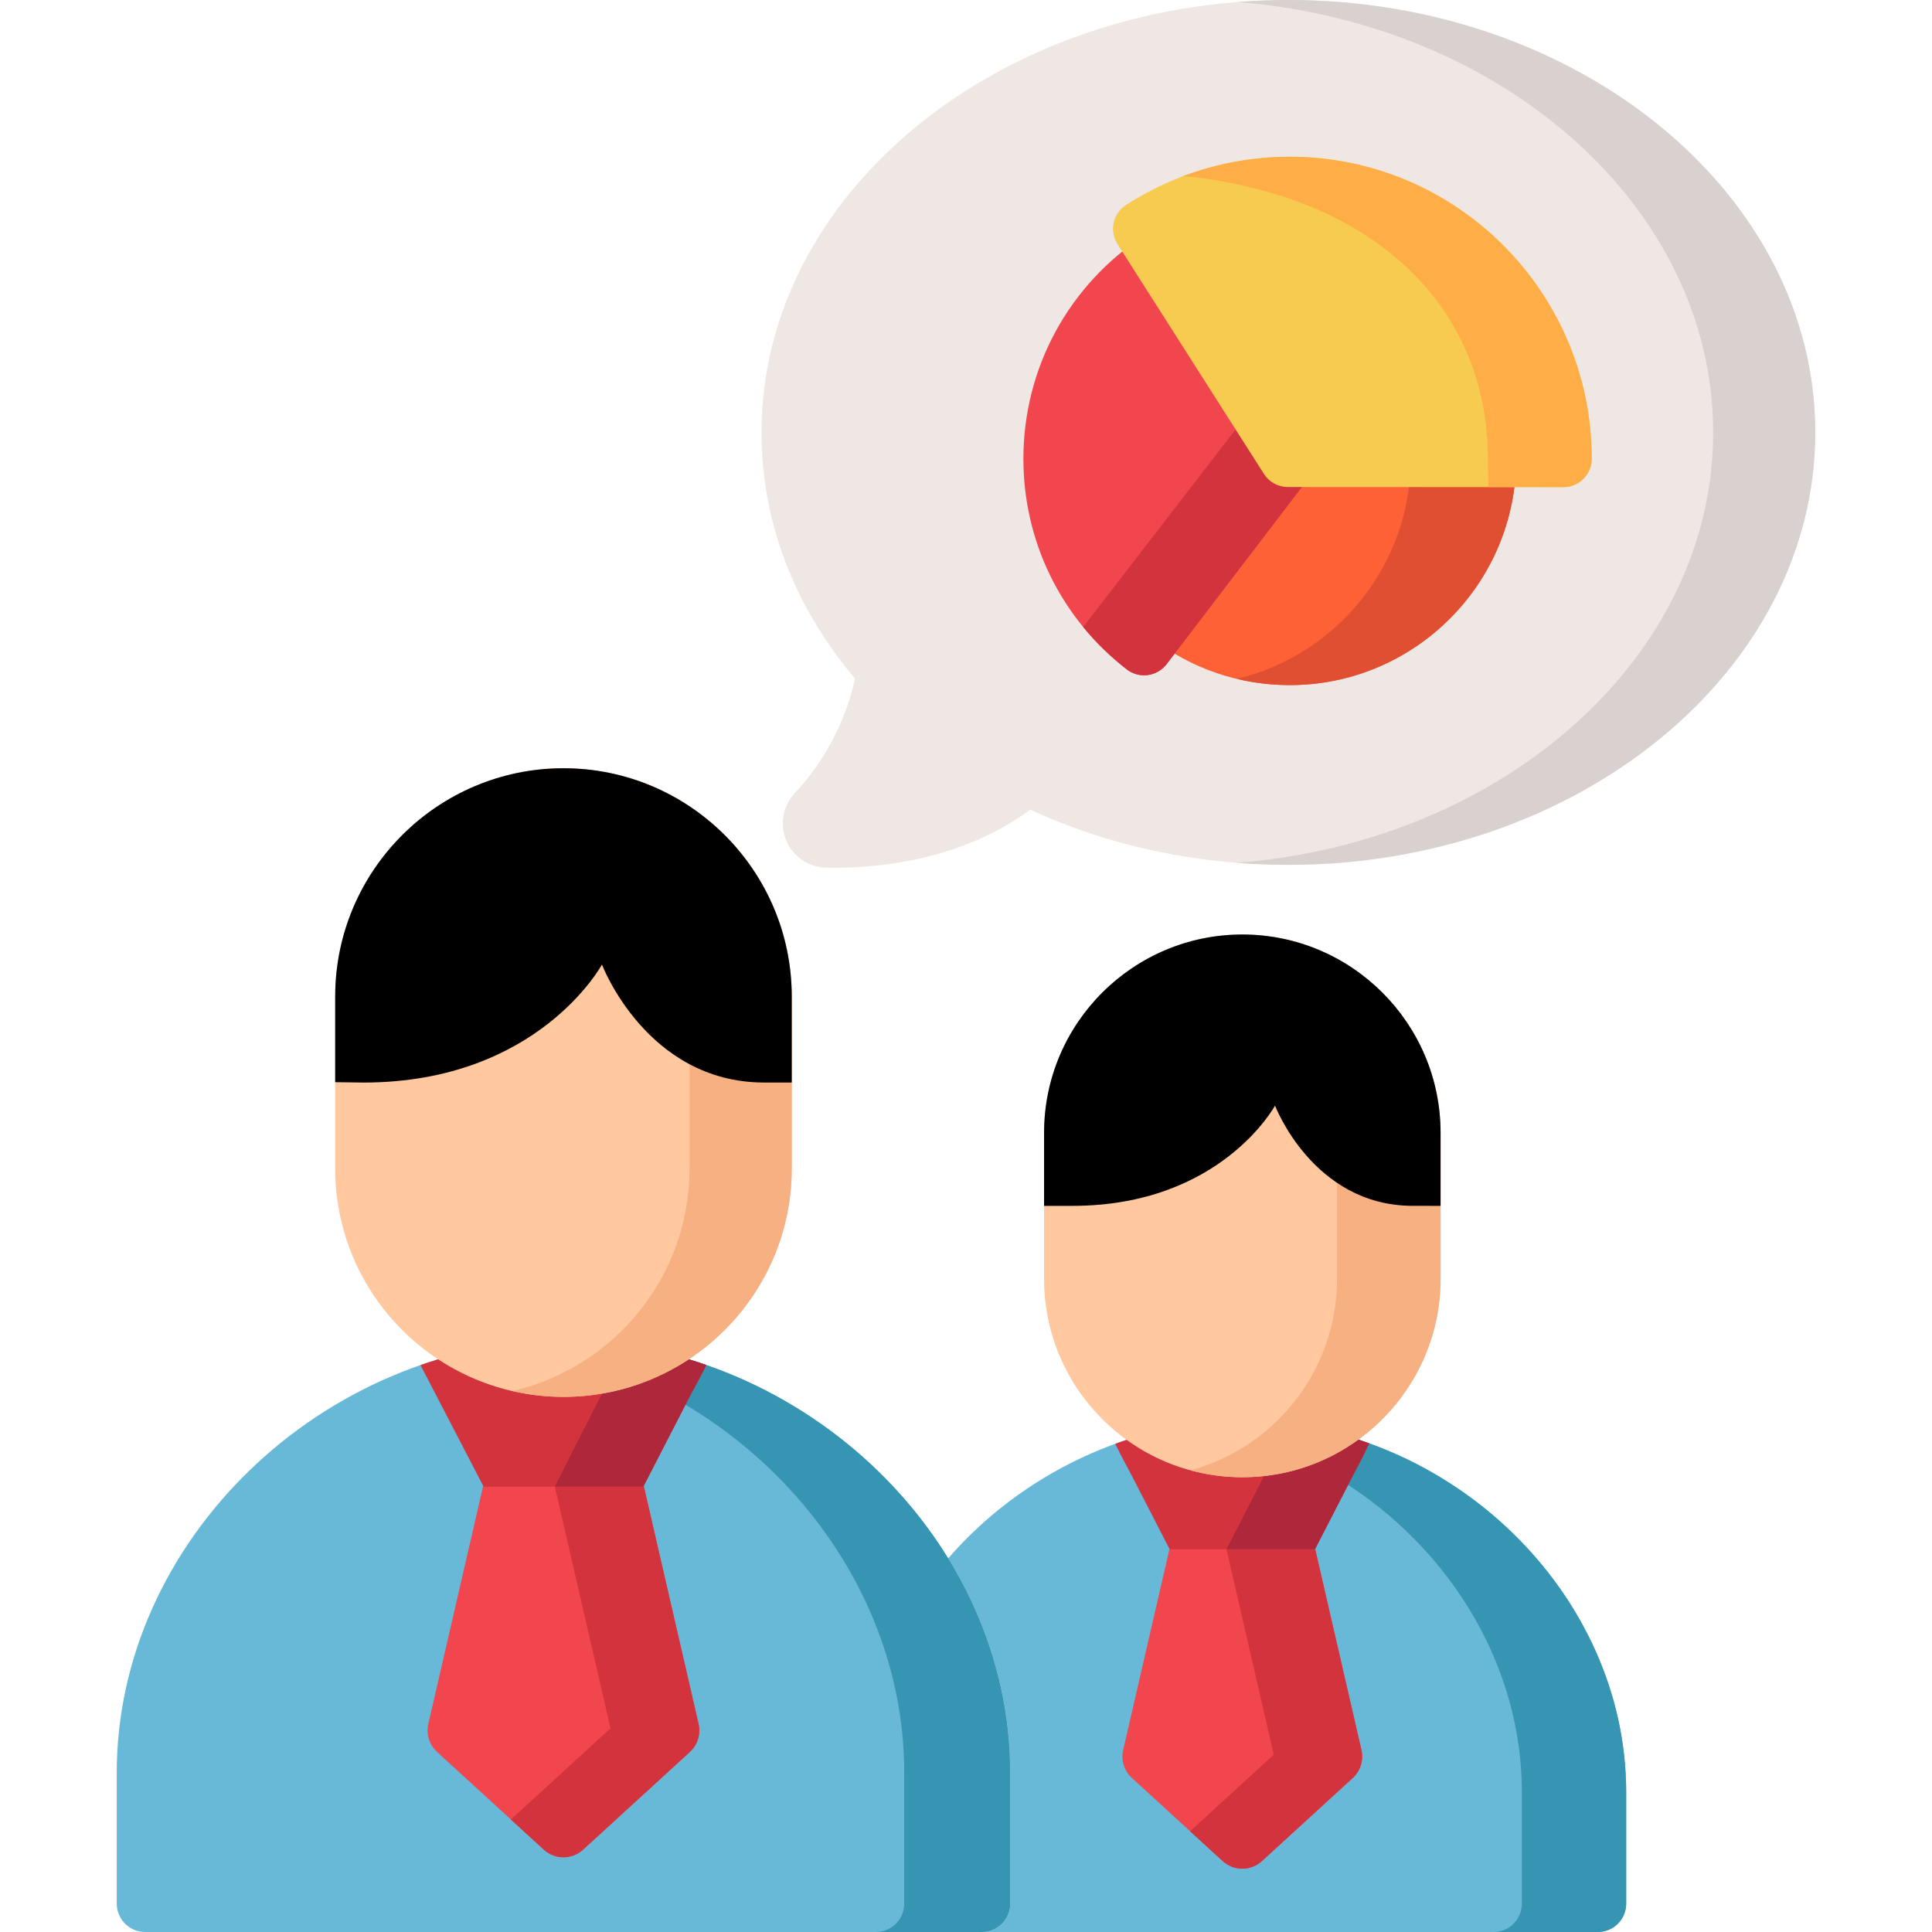
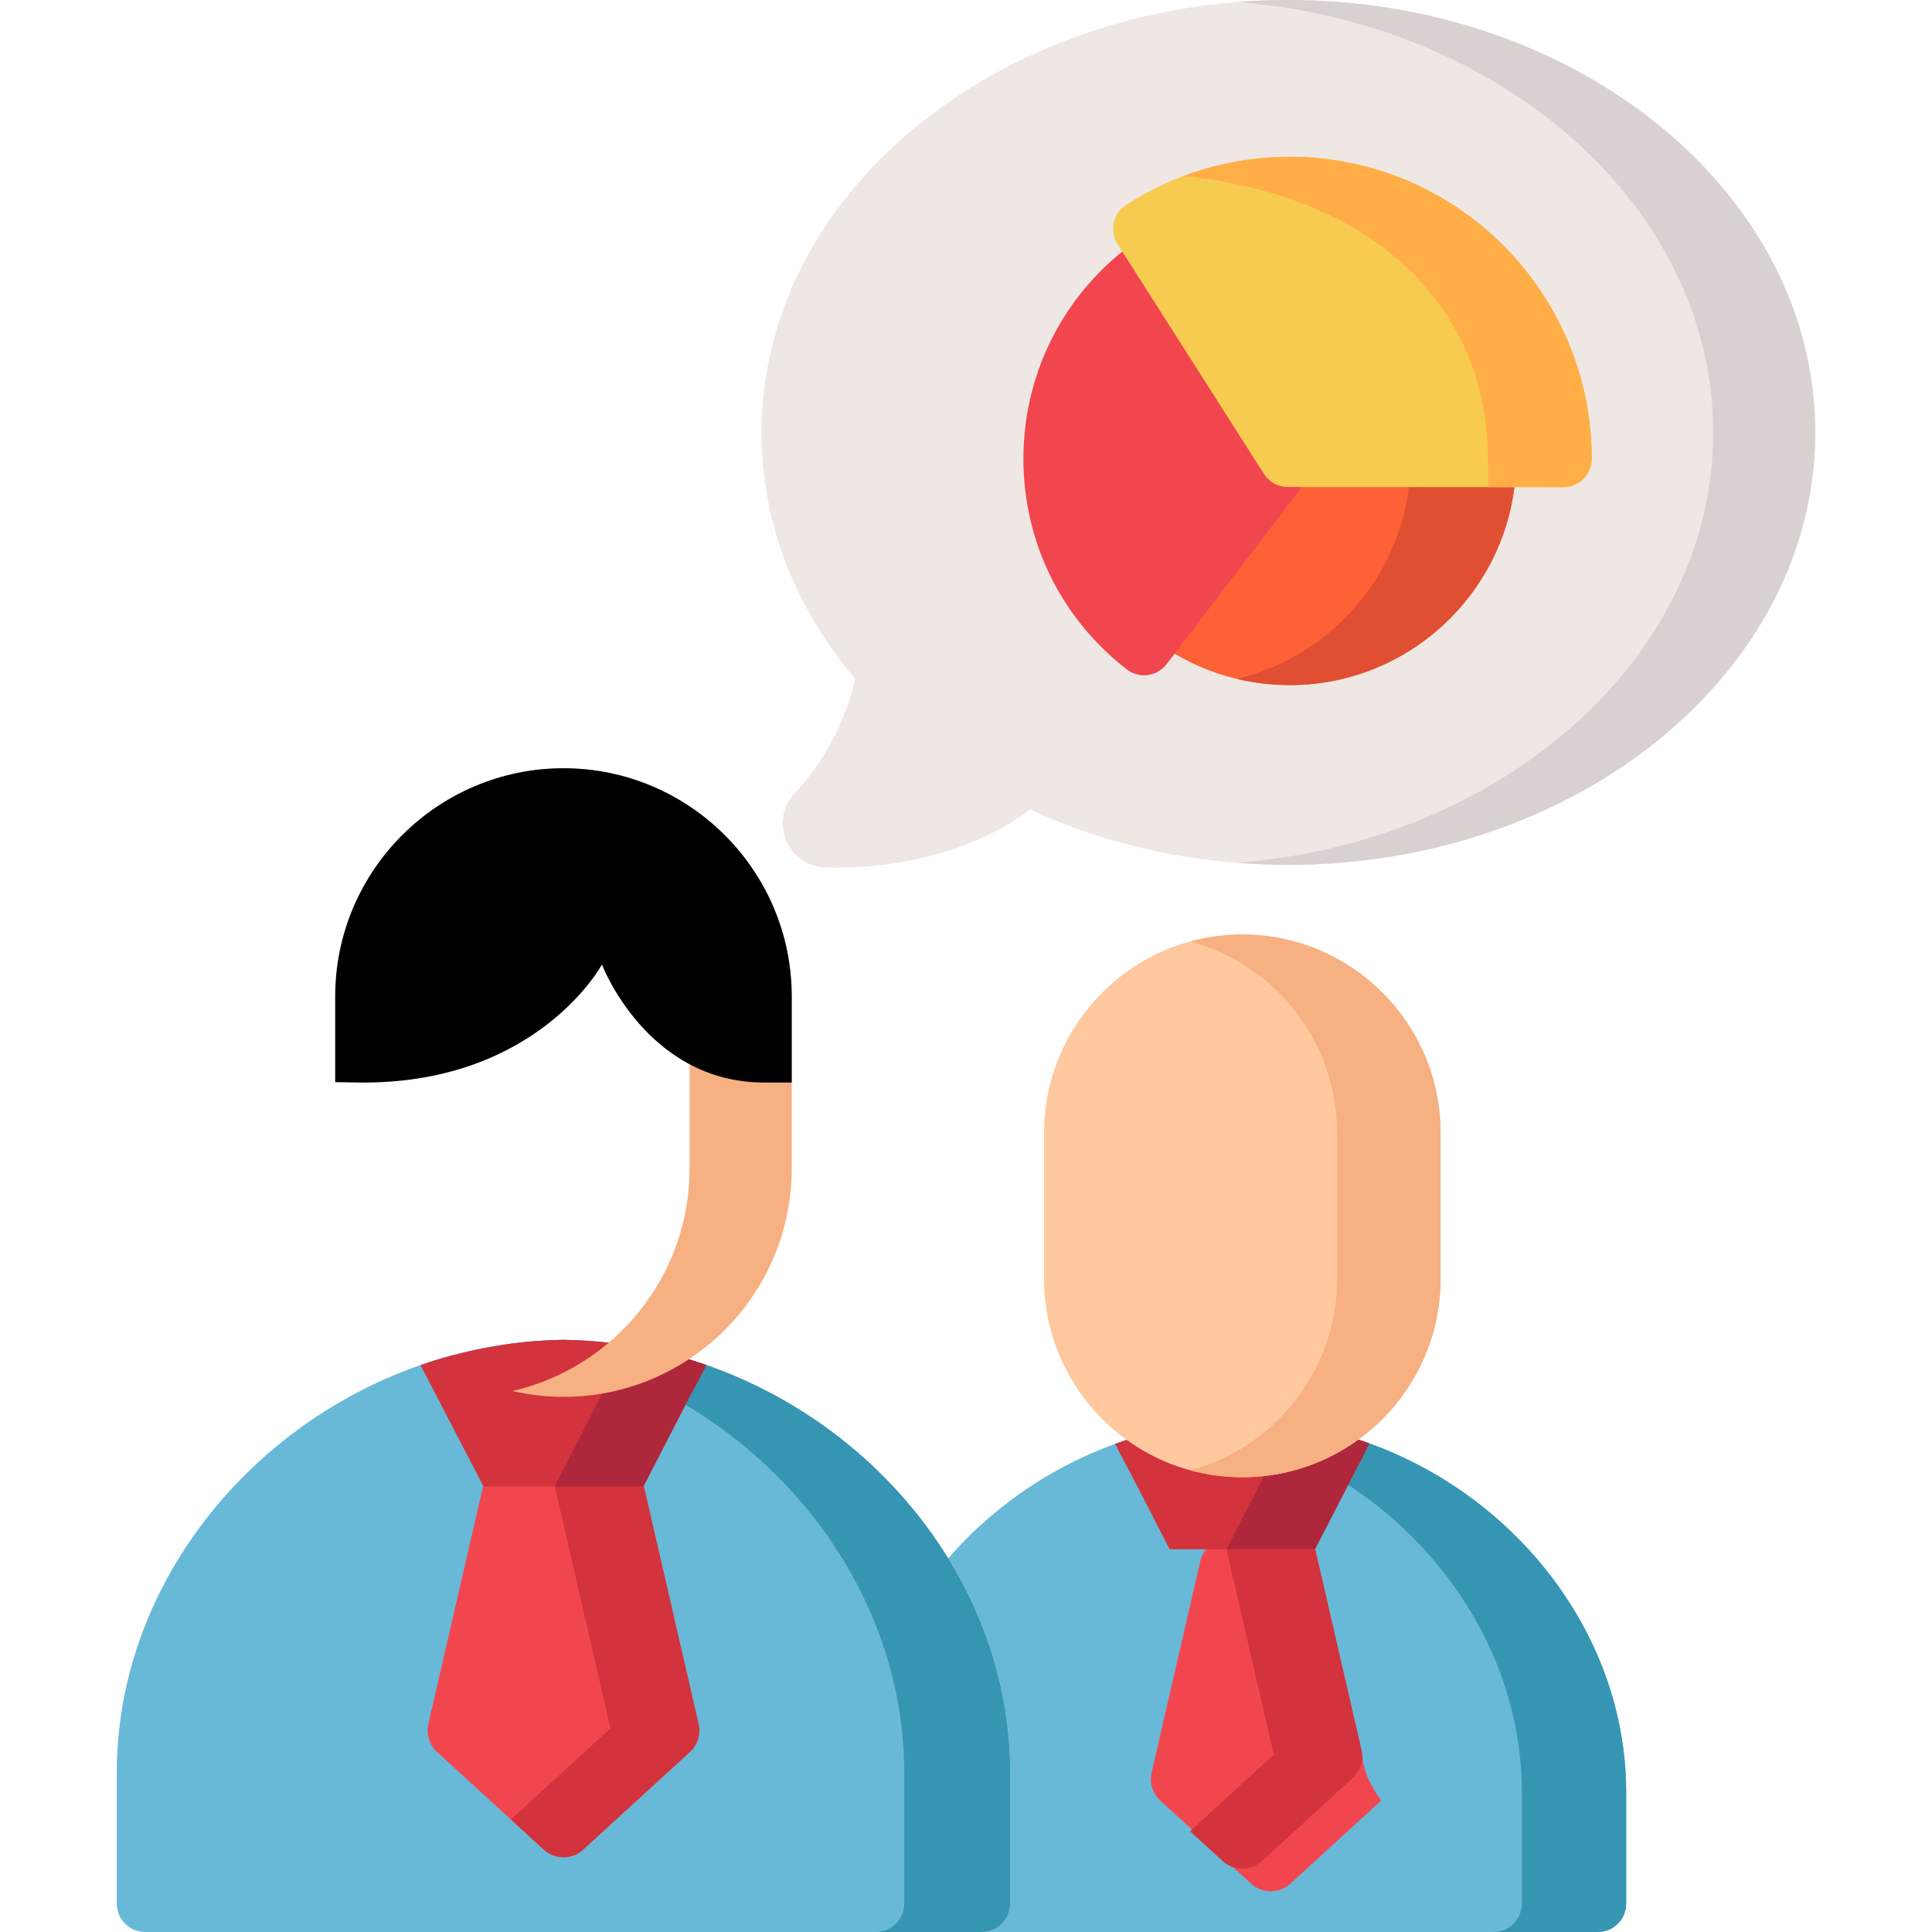
<svg xmlns="http://www.w3.org/2000/svg" version="1.1" id="Layer_1" x="0px" y="0px" viewBox="0 0 512 512" style="enable-background:new 0 0 512 512;" xml:space="preserve">
  <path style="fill:#EFE7E4;" d="M341.437,0c-76.987,0-139.621,51.408-139.621,114.595c0,23.559,8.552,46.041,24.769,65.237  c-1.196,5.713-4.971,18.638-15.988,30.379c-3.145,3.352-4.022,8.268-2.233,12.526c1.797,4.275,5.943,7.103,10.562,7.201  c0.713,0.016,1.459,0.025,2.237,0.025c12.78,0,34.073-2.307,51.876-15.398c20.768,9.608,44.091,14.626,68.397,14.626  c76.987,0,139.622-51.408,139.622-114.595S418.424,0,341.437,0z" />
  <path style="fill:#D8D1D0;" d="M341.437,0c-4.563,0-9.072,0.186-13.524,0.54c70.665,5.601,126.097,54.613,126.097,114.056  c0,59.47-55.483,108.499-126.194,114.062c4.499,0.353,9.042,0.533,13.621,0.533c76.987,0,139.622-51.408,139.622-114.595  C481.058,51.408,418.424,0,341.437,0z" />
  <path style="fill:#FF6137;" d="M394.299,114.074l-52.999-0.023c-0.002,0-0.003,0-0.003,0c-2.34,0-4.548,1.091-5.968,2.951  l-31.67,41.467c-2.502,3.276-1.895,7.958,1.36,10.488c10.608,8.244,23.33,12.603,36.788,12.603  c33.069,0,59.984-26.903,59.998-59.972C401.806,117.44,398.446,114.076,394.299,114.074z" />
  <path style="fill:#E04F32;" d="M394.299,114.074l-52.999-0.023c-0.002,0-0.003,0-0.003,0c-0.071,0-0.14,0.01-0.211,0.012  l25.276,0.011c4.147,0.002,7.507,3.365,7.506,7.512c-0.013,28.28-19.705,52.036-46.089,58.327c4.542,1.083,9.236,1.646,14.027,1.646  c33.069,0,59.984-26.903,59.998-59.972C401.806,117.44,398.446,114.076,394.299,114.074z" />
  <path style="fill:#68B9D8;" d="M329.33,376.386c-0.068-0.002-0.137-0.002-0.205,0c-29.558,0.404-58.417,14.184-77.85,36.6  c10.403,16.9,16.43,36.36,16.43,56.798v34.706c0,4.148-3.362,7.509-7.509,7.509h163.252c4.147,0,7.509-3.361,7.509-7.509v-29.495  C430.958,422.296,384.417,377.139,329.33,376.386z" />
  <path style="fill:#3695B2;" d="M329.33,376.386c-0.068-0.002-0.137-0.002-0.205,0c-4.566,0.062-9.113,0.455-13.615,1.137  c48.83,7.348,87.801,49.249,87.801,97.473v29.495c0,4.148-3.362,7.509-7.509,7.509h27.647c4.147,0,7.509-3.361,7.509-7.509v-29.495  C430.958,422.296,384.417,377.139,329.33,376.386z" />
  <path style="fill:#68B9D8;" d="M149.426,355.073c-0.068-0.002-0.137-0.002-0.205,0c-64.115,0.876-118.28,53.408-118.28,114.711  v34.706c0,4.148,3.362,7.509,7.509,7.509h221.746c4.147,0,7.509-3.361,7.509-7.509v-34.706  C267.706,408.482,213.539,355.949,149.426,355.073z" />
  <path style="fill:#3695B2;" d="M149.426,355.073c-0.068-0.002-0.137-0.002-0.205,0c-4.705,0.064-9.355,0.414-13.935,1.018  c57.836,7.623,104.344,56.889,104.344,113.693v34.706c0,4.148-3.362,7.509-7.509,7.509h28.076c4.147,0,7.509-3.361,7.509-7.509  v-34.706C267.706,408.482,213.539,355.949,149.426,355.073z" />
  <path style="fill:#F2464F;" d="M185.13,456.854l-15.184-65.912c-0.808-3.507-3.93-5.991-7.529-5.991h-26.188  c-3.599,0-6.721,2.485-7.529,5.991l-15.184,65.912c-0.625,2.713,0.258,5.553,2.313,7.433l28.278,25.881  c1.477,1.351,3.346,2.027,5.216,2.027c1.87,0,3.74-0.676,5.216-2.027l28.278-25.881C184.872,462.407,185.756,459.567,185.13,456.854  z" />
  <g>
    <path style="fill:#D3333C;" d="M185.13,456.854l-14.487-62.889h-21.32h-2.292l14.757,64.061l-26.401,24.163l8.719,7.98   c1.476,1.351,3.346,2.027,5.216,2.027c1.87,0,3.74-0.676,5.216-2.027l28.278-25.882   C184.872,462.407,185.756,459.567,185.13,456.854z" />
    <path style="fill:#D3333C;" d="M145.809,355.174c-0.238,0.01-0.476,0.025-0.713,0.037c-0.964,0.048-1.929,0.103-2.894,0.175   c-0.151,0.011-0.301,0.023-0.452,0.034c-7.156,0.559-14.298,1.773-21.313,3.634c-0.095,0.025-0.212,0.036-0.337,0.041   c-2.932,0.781-5.822,1.671-8.668,2.662l16.719,32.207h42.346l12.464-24.216c0.558-1.084,2.596-4.627,4.227-8.002   c-2.872-0.999-5.789-1.894-8.748-2.679c-0.076-0.005-0.164,0.004-0.23-0.014c-7.016-1.861-14.158-3.076-21.313-3.634   c-0.15-0.011-0.301-0.023-0.452-0.034c-0.964-0.072-1.928-0.127-2.894-0.175c-0.238-0.011-0.476-0.027-0.714-0.037   c-1.135-0.049-2.272-0.084-3.406-0.1c-0.001,0-0.003,0-0.005,0c-0.068-0.002-0.137-0.002-0.205,0c-0.002,0-0.003,0-0.005,0   C148.08,355.088,146.945,355.124,145.809,355.174z" />
  </g>
  <path style="fill:#AF273B;" d="M154.583,393.965h15.913l12.464-24.216c0.558-1.084,2.596-4.627,4.227-8.002  c-2.872-0.999-5.789-1.894-8.748-2.679c-0.076-0.005-0.164,0.004-0.23-0.014c-4.029-1.069-8.101-1.912-12.191-2.554l-18.986,37.464  h7.55V393.965z" />
-   <path style="fill:#F2464F;" d="M360.798,463.752l-12.908-56.03c-0.808-3.508-3.931-5.993-7.531-5.993h-22.263  c-3.6,0-6.723,2.486-7.531,5.993l-12.908,56.03c-0.626,2.714,0.258,5.555,2.314,7.436l24.039,22.001  c1.477,1.353,3.347,2.027,5.217,2.027s3.742-0.676,5.217-2.027l24.039-22.001C360.539,469.308,361.423,466.467,360.798,463.752z" />
+   <path style="fill:#F2464F;" d="M360.798,463.752l-12.908-56.03h-22.263  c-3.6,0-6.723,2.486-7.531,5.993l-12.908,56.03c-0.626,2.714,0.258,5.555,2.314,7.436l24.039,22.001  c1.477,1.353,3.347,2.027,5.217,2.027s3.742-0.676,5.217-2.027l24.039-22.001C360.539,469.308,361.423,466.467,360.798,463.752z" />
  <path style="fill:#D3333C;" d="M324.009,493.19c1.477,1.353,3.347,2.027,5.217,2.027s3.742-0.676,5.217-2.027l24.039-22.001  c2.055-1.879,2.939-4.722,2.314-7.435l-12.253-53.189h-19.317h-4.203l12.542,54.44l-22.176,20.296L324.009,493.19z" />
-   <path style="fill:#FFC89F;" d="M149.323,203.594c-33.357,0-60.496,27.138-60.496,60.496v45.597  c0,33.357,27.138,60.496,60.496,60.496s60.496-27.138,60.496-60.496V264.09C209.82,230.731,182.681,203.594,149.323,203.594z" />
  <path style="fill:#F7B081;" d="M149.323,203.594c-4.655,0-9.181,0.546-13.538,1.546c26.859,6.167,46.959,30.247,46.959,58.95v45.597  c0,28.703-20.1,52.783-46.959,58.95c4.355,1,8.883,1.546,13.538,1.546c33.357,0,60.496-27.138,60.496-60.496V264.09  C209.82,230.731,182.681,203.594,149.323,203.594z" />
  <path d="M209.82,286.883V264.09c0-33.357-27.139-60.496-60.496-60.496s-60.496,27.138-60.496,60.496v22.7l7.509,0.097  c46.313,0,63.184-31.272,63.184-31.272s11.794,31.121,42.789,31.266L209.82,286.883z" />
  <path style="fill:#D3333C;" d="M295.543,382.621c1.681,3.458,3.582,6.882,4.097,7.881l10.326,20.063h38.523l10.327-20.063  c0.576-1.118,2.539-4.683,4.023-7.997c-2.808-1.011-5.666-1.911-8.574-2.682c-0.066-0.006-0.142,0.001-0.201-0.015  c-6.016-1.597-12.139-2.638-18.275-3.12c-0.155-0.012-0.31-0.024-0.466-0.036c-0.803-0.059-1.605-0.105-2.408-0.145  c-0.223-0.011-0.447-0.025-0.67-0.035c-0.972-0.042-1.944-0.072-2.917-0.085c-0.068-0.002-0.136-0.002-0.204,0  c-0.011,0-0.022,0.001-0.032,0.001C317.635,376.547,306.282,378.718,295.543,382.621z" />
  <path style="fill:#AF273B;" d="M329.227,410.563h19.262l10.327-20.063c0.576-1.118,2.539-4.683,4.023-7.997  c-2.808-1.011-5.666-1.911-8.574-2.682c-0.066-0.006-0.142,0.001-0.201-0.015c-3.955-1.049-7.956-1.856-11.976-2.426l-17.064,33.183  H329.227z" />
  <path style="fill:#FFC89F;" d="M329.227,247.656c-28.97,0-52.538,23.568-52.538,52.538v38.748c0,28.97,23.569,52.539,52.538,52.539  c28.97,0,52.538-23.569,52.538-52.539v-38.748C381.765,271.224,358.197,247.656,329.227,247.656z" />
  <path style="fill:#F7B081;" d="M329.227,247.656c-4.746,0-9.342,0.644-13.718,1.828c22.337,6.048,38.821,26.486,38.821,50.709  v38.748c0,24.224-16.484,44.66-38.821,50.71c4.375,1.185,8.972,1.828,13.718,1.828c28.97,0,52.538-23.569,52.538-52.539v-38.748  C381.765,271.224,358.197,247.656,329.227,247.656z" />
-   <path d="M381.765,319.564v-19.371c0-28.97-23.569-52.538-52.538-52.538c-28.97,0-52.538,23.568-52.538,52.538v19.374h7.509  c39.358,0,53.696-26.575,53.696-26.575s10.022,26.447,36.363,26.57L381.765,319.564z" />
  <path style="fill:#F2464F;" d="M347.629,117.525l-33.757-52.974c-1.076-1.689-2.78-2.877-4.737-3.303  c-1.955-0.425-4.001-0.052-5.68,1.036C283.264,75.371,271.21,97.53,271.21,121.56c0,21.989,9.981,42.336,27.384,55.824  c1.324,1.025,2.944,1.574,4.601,1.574c0.322,0,0.647-0.02,0.97-0.063c1.984-0.259,3.783-1.299,4.997-2.89l38.102-49.889  C349.177,123.613,349.322,120.182,347.629,117.525z" />
-   <path style="fill:#D3333C;" d="M347.629,117.525L337.2,101.158l-50.147,64.999c3.365,4.111,7.224,7.881,11.541,11.227  c1.324,1.025,2.944,1.574,4.601,1.574c0.322,0,0.647-0.02,0.97-0.063c1.984-0.259,3.783-1.299,4.997-2.89l38.102-49.889  C349.177,123.613,349.322,120.182,347.629,117.525z" />
  <path style="fill:#F7CB4F;" d="M341.805,41.541c-15.463,0-30.474,4.423-43.411,12.792c-3.465,2.241-4.472,6.861-2.254,10.34  l38.821,60.923c1.379,2.163,3.765,3.473,6.33,3.474l73.019,0.032c0.001,0,0.002,0,0.003,0c1.99,0,3.901-0.791,5.309-2.198  c1.385-1.385,2.174-3.254,2.2-5.209c0-0.045,0.001-0.094,0.001-0.134C421.825,77.437,385.928,41.541,341.805,41.541z" />
  <path style="fill:#FFAE47;" d="M414.314,129.101c1.99,0,3.901-0.791,5.309-2.198c1.385-1.385,2.174-3.254,2.2-5.209  c0-0.045,0.001-0.094,0.001-0.134c0-44.123-35.897-80.019-80.019-80.019c-9.736,0-19.291,1.757-28.264,5.144  c6.039,0.457,12.42,1.668,18.215,3.065c37.636,9.073,62.534,35.151,62.534,71.81c0,0.008,0,0.016,0,0.023l0.144,7.509l19.878,0.009  C414.312,129.101,414.313,129.101,414.314,129.101z" />
  <g>
</g>
  <g>
</g>
  <g>
</g>
  <g>
</g>
  <g>
</g>
  <g>
</g>
  <g>
</g>
  <g>
</g>
  <g>
</g>
  <g>
</g>
  <g>
</g>
  <g>
</g>
  <g>
</g>
  <g>
</g>
  <g>
</g>
</svg>